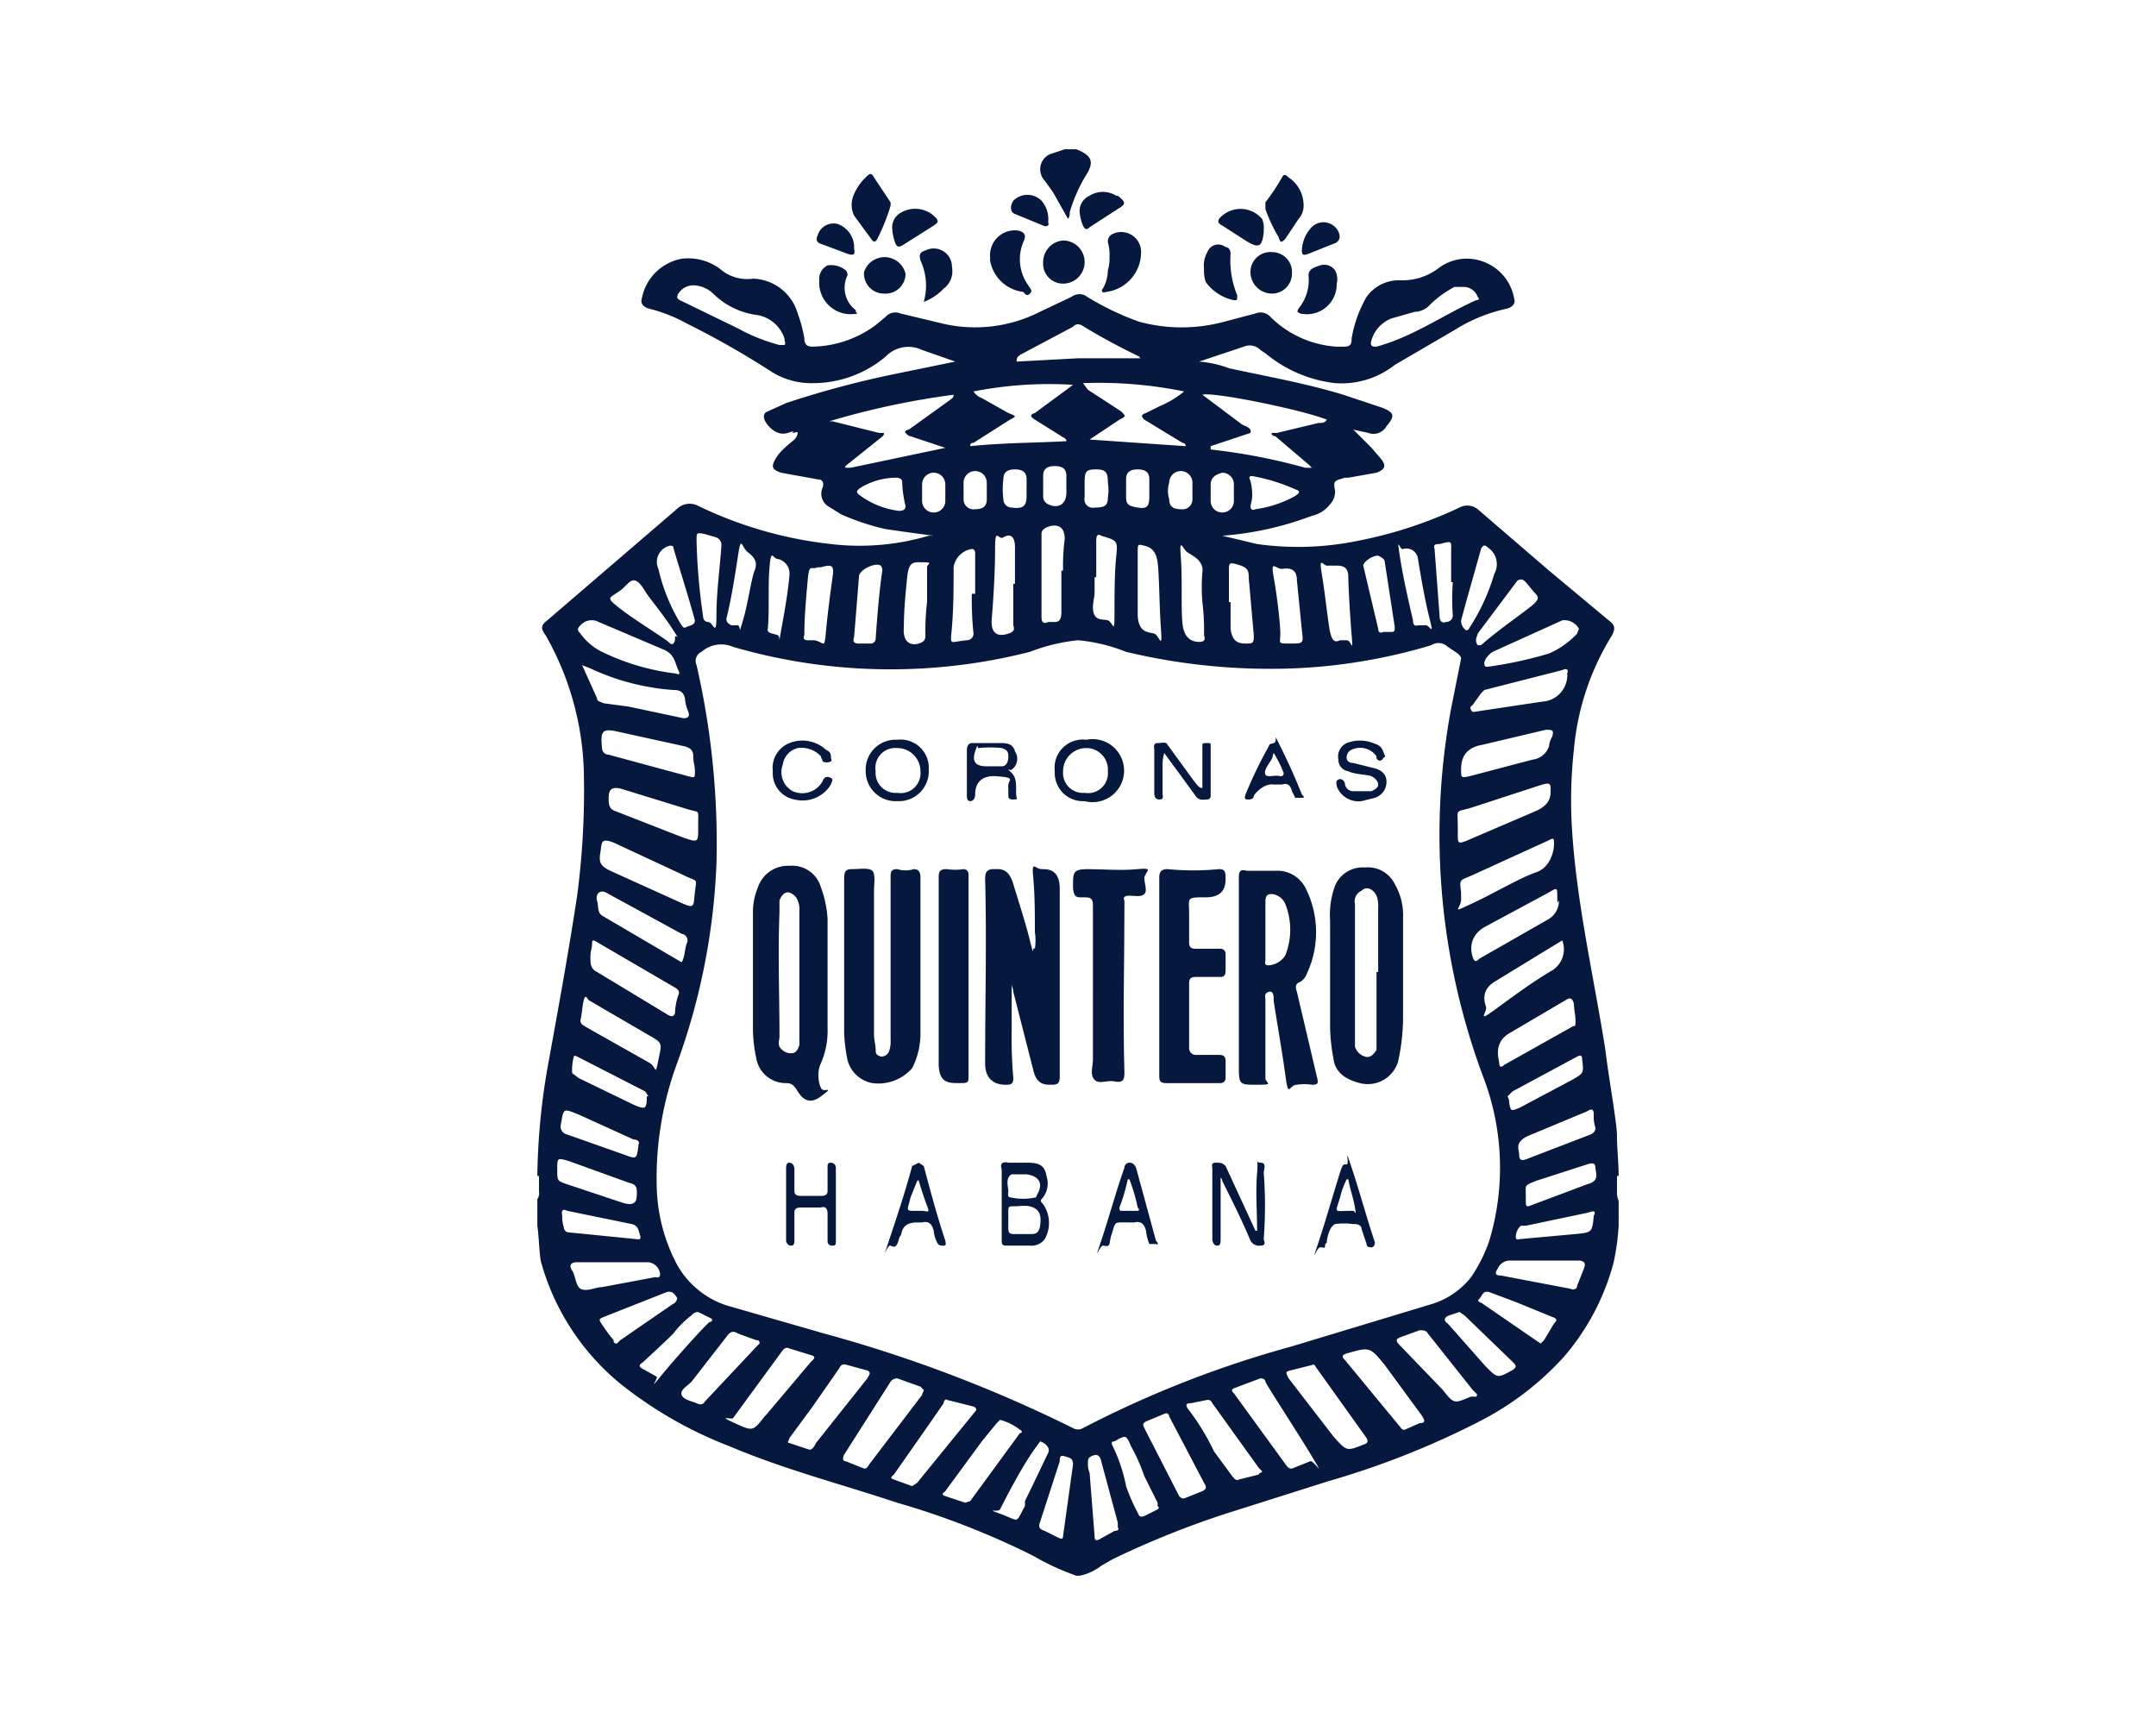
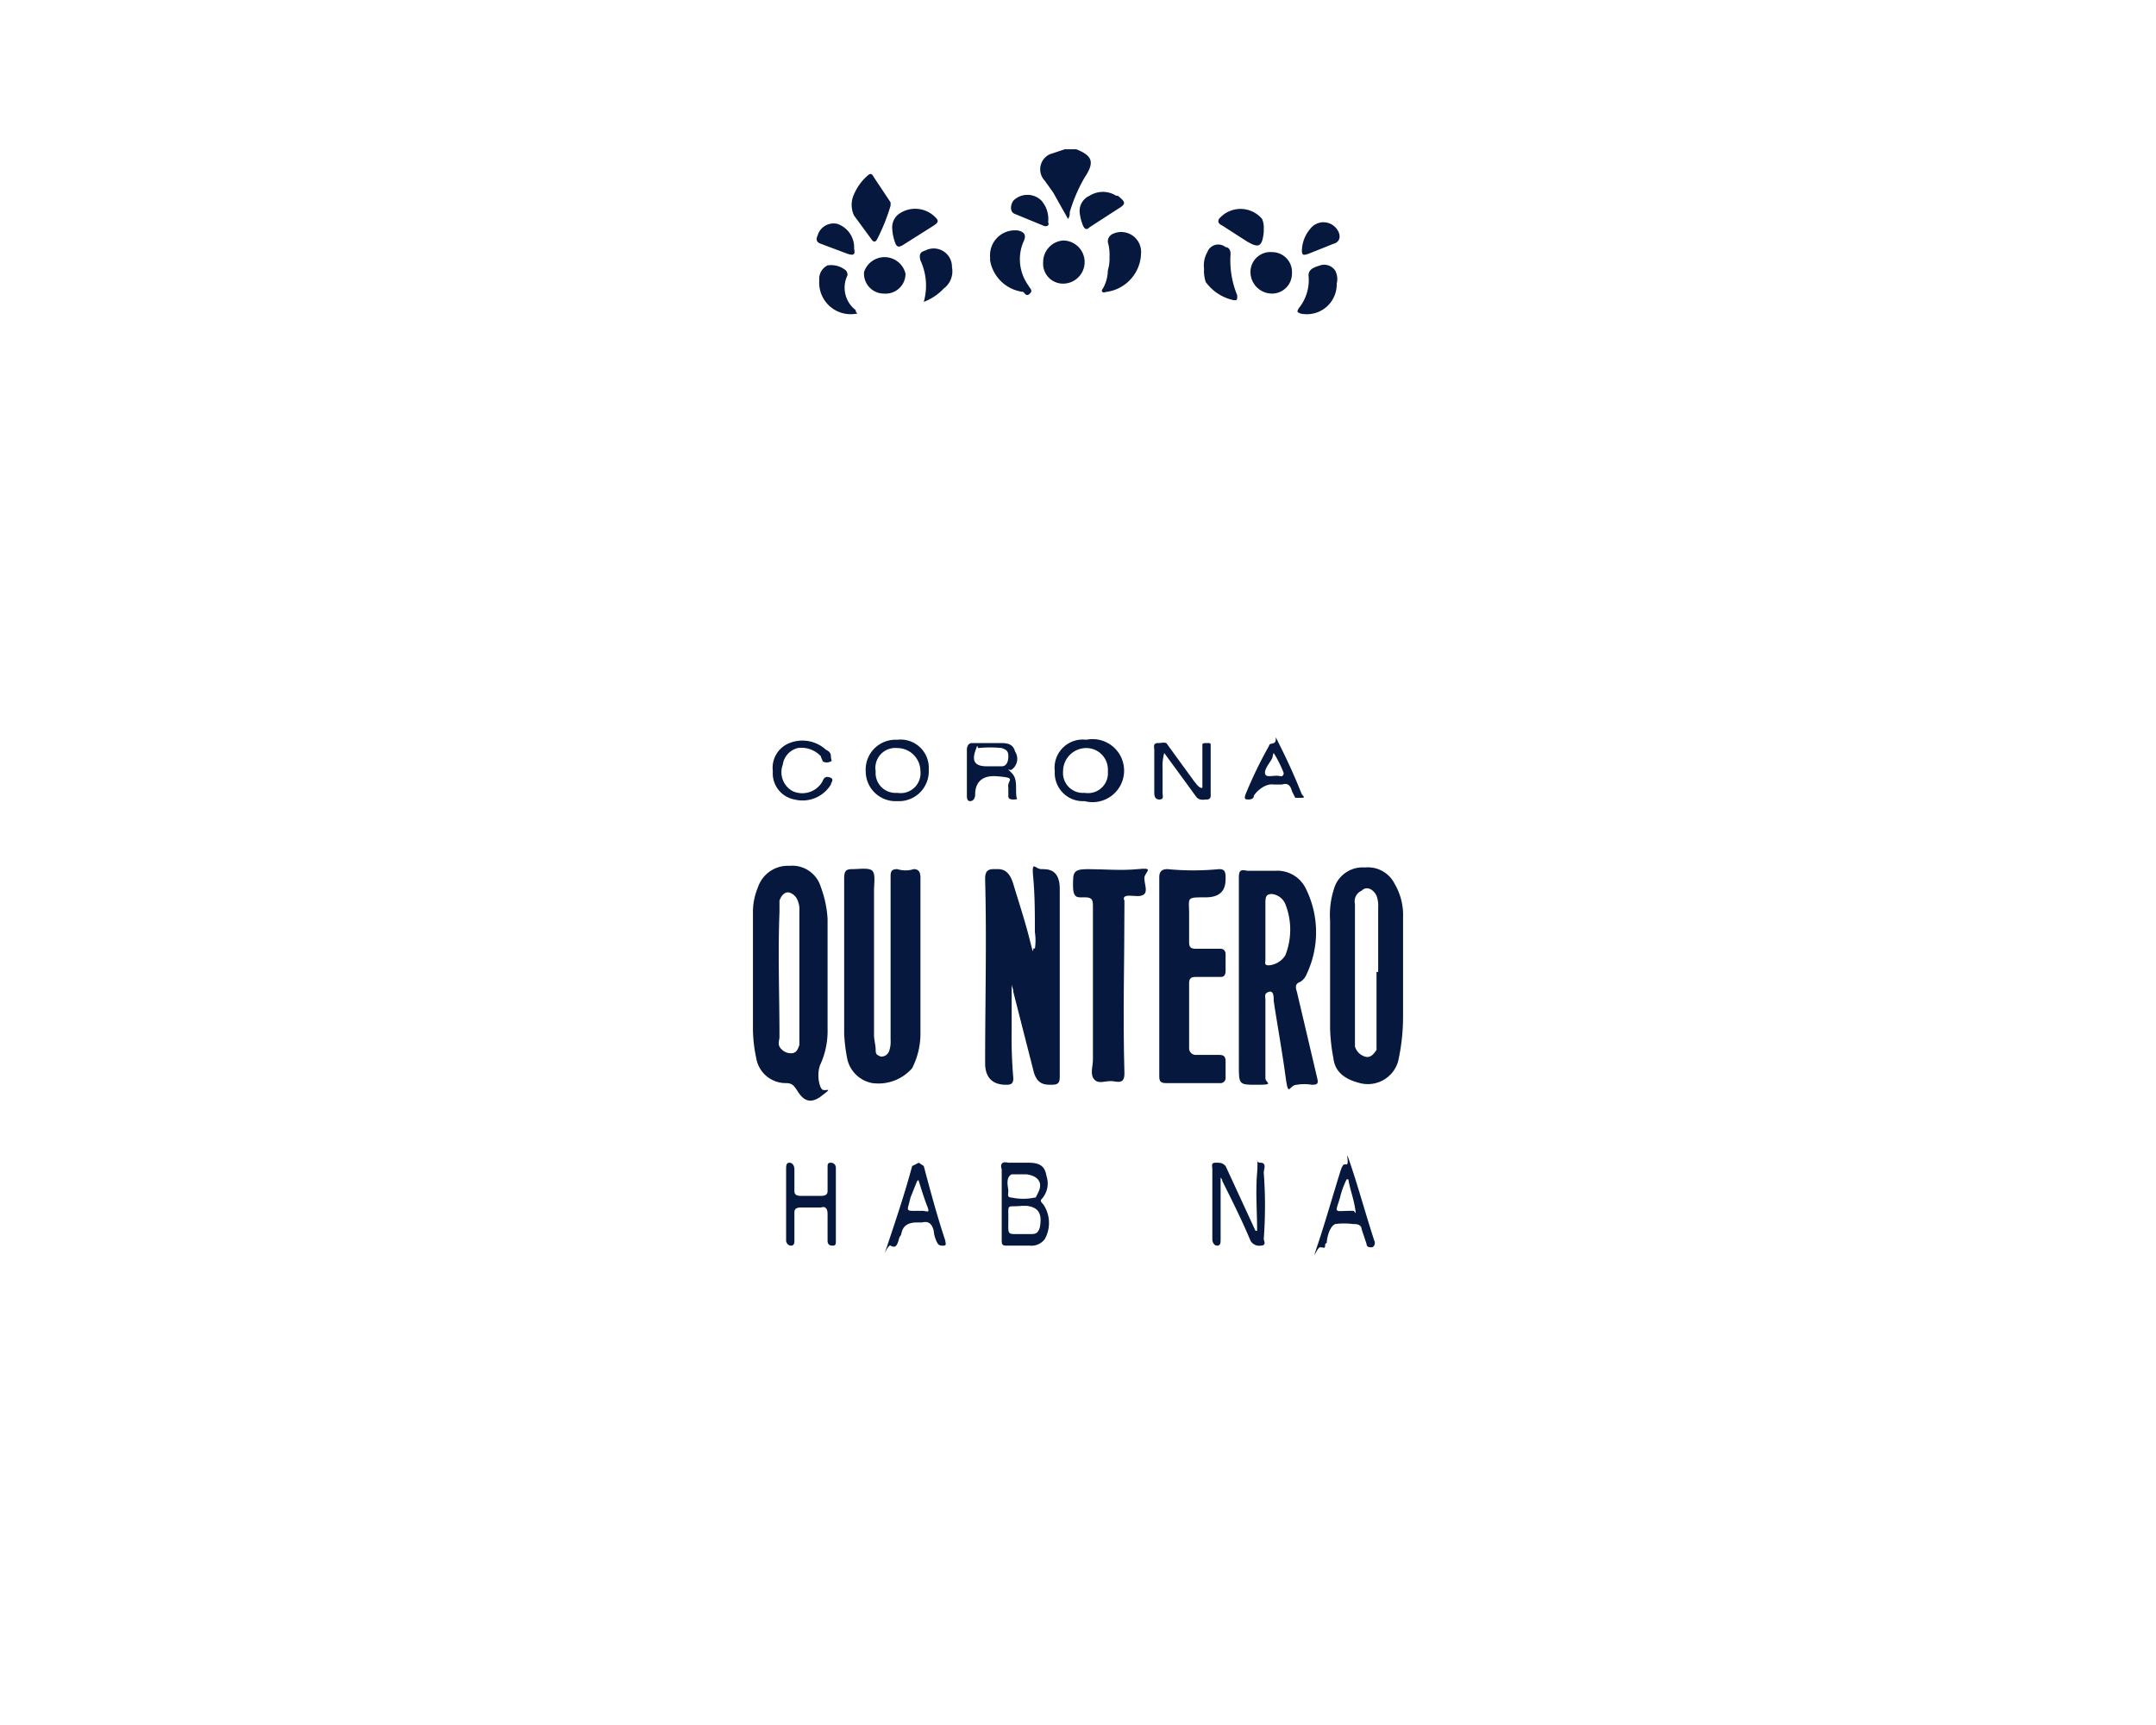
<svg xmlns="http://www.w3.org/2000/svg" id="Layer_1" data-name="Layer 1" viewBox="0 0 130 104">
  <g>
    <path d="M64.9,9c1,.4,1.1.8.5,1.7a9.5,9.5,0,0,0-.9,2.1.6.6,0,0,1-.1.4l-.9-1.6-.5-.7a1,1,0,0,1,.3-1.6l.9-.3Z" fill="#06183e" />
-     <path d="M97.5,71.8h0v-.5h0v-.4h.1c0-.8-.1-1.6-.1-2.4s-.5-3.5-.7-5.2c-.7-4.4-1.7-8.7-2-13.1a27.9,27.9,0,0,1,.1-5,15.7,15.7,0,0,1,2.3-6.9c.2-.4.2-.6-.2-.9l-3.6-3-4.3-3.7a1,1,0,0,0-1.1-.1,25.7,25.7,0,0,1-6.1,2,17.8,17.8,0,0,1-6.1.2l-2.1-.5a19.3,19.3,0,0,0,5.4-1.2,1.9,1.9,0,0,0,1.1-.7,1.1,1.1,0,0,0,.3-.8c-.1-.6-.1-.6.6-.8h.2l1.7-.3c.5-.2.6-.4.3-.8l-.6-.7-1.1-1.1.9.2a.9.9,0,0,0,1.1-.4c.5-.6.5-.8-.2-1.1L81,23.8c-2.3-.7-4.6-1.1-6.9-1.6a6.5,6.5,0,0,0-1.8-.4l2.7-.9a.9.9,0,0,1,1,.2l.3.2a8,8,0,0,0,4.2,1.8A5.2,5.2,0,0,0,84.1,22l3.6-2.1a9.8,9.8,0,0,1,3.2-1.3c.3-.1.5-.3.4-.6a2.9,2.9,0,0,0-2.1-2.3,2.8,2.8,0,0,0-2.5.5,3.6,3.6,0,0,1-2.2.7,2.4,2.4,0,0,0-2.1,1,7.5,7.5,0,0,0-.9,2.5c0,.4-.1.5-.5.5h-.4a6.2,6.2,0,0,1-4-1.8.8.8,0,0,0-.9-.2l-1.9.5a9.8,9.8,0,0,1-5.1,0,16.6,16.6,0,0,1-3.3-1.6.8.8,0,0,0-.8.1l-1.9.9a8.6,8.6,0,0,1-5.9.7l-2.5-.6a.8.8,0,0,0-.9.2l-.6.5A6.6,6.6,0,0,1,49,20.9c-.3,0-.5-.1-.5-.5a8.3,8.3,0,0,0-.4-1.5,2.9,2.9,0,0,0-2.7-2.1,2.5,2.5,0,0,1-2-.6,3.2,3.2,0,0,0-2.3-.6A3,3,0,0,0,38.7,18c-.1.3.1.5.4.6a9.2,9.2,0,0,1,2.3.9,51.4,51.4,0,0,1,5.1,2.9,4.5,4.5,0,0,0,2.5.7,6.8,6.8,0,0,0,4.4-1.6,1.9,1.9,0,0,1,2.2-.4l2,.7-3.9.8a57.9,57.9,0,0,0-6.3,1.7l-1.1.5c-.3.1-.3.4-.1.7s.7.8,1.3.6.2,0,.3,0,.3-.1.3,0-.1.3-.2.4-.8.6-1.1,1.1-.3.7.3.9l2.2.4c.3,0,.4.2.3.5a.9.9,0,0,0,.3,1.1l.8.5a14.3,14.3,0,0,0,2.7.9l1.4.2,1.5.2H56a14.7,14.7,0,0,1-5.9.5,24.5,24.5,0,0,1-8-2.3,1.1,1.1,0,0,0-1.3.2L33,37.4c-.4.3-.4.5-.1.9a17.6,17.6,0,0,1,2.3,8.1,48.4,48.4,0,0,1-.4,7.6c-.5,3.3-1.1,6.6-1.7,9.9a40.5,40.5,0,0,0-.7,7h.1v.5h0v.4h0a.7.7,0,0,1-.1.5v1.6c.1.7.1,1.4.2,2.1a14.5,14.5,0,0,0,4.9,7.5A24.8,24.8,0,0,0,44,87.2c3.3,1.4,6.8,2.3,10.1,3.4a48.1,48.1,0,0,1,8.2,3.2A15.1,15.1,0,0,0,64.9,95h.2a3.1,3.1,0,0,0,1.3-.6l.7-.4a53.8,53.8,0,0,1,7-2.8l6-1.9a50.7,50.7,0,0,0,9.1-3.6,17.8,17.8,0,0,0,5.1-3.9,14.3,14.3,0,0,0,3-5.7,14.6,14.6,0,0,0,.3-2.2V72.4A1.3,1.3,0,0,1,97.5,71.8ZM82.7,20.5a2,2,0,0,1,1.2-1.3l1.4-.4a1.3,1.3,0,0,0,.8-.3,6.1,6.1,0,0,1,1.6-1.2h.5a.9.9,0,0,1,.9.6c.1.1.1.2-.1.2-2,.9-3.8,2.2-6,2.8h-.1C82.7,20.9,82.6,20.8,82.7,20.5Zm-35.4.3H47a10.9,10.9,0,0,1-2.5-1L41,18.1c-.2-.1-.2-.2-.1-.4a1.1,1.1,0,0,1,.9-.5,1.8,1.8,0,0,1,1.2.5A4.6,4.6,0,0,0,45.7,19a2.1,2.1,0,0,1,1.6,1.4C47.3,20.6,47.4,20.7,47.3,20.8ZM96.1,67.2a2.2,2.2,0,0,0,.1.8c0,.2-.1.3-.3.4L92,69.9c-.3.1-.4,0-.4-.3s-.3-.7.5-1.1L95.7,67C96,66.8,96.1,66.9,96.1,67.2Zm-.7-3.3c.1.8.1.8-.6,1.2l-3.2,1.7c-.5.2-.5.2-.6-.3a.8.8,0,0,0-.1-.4l.3-.3,3.9-2.1C95.3,63.6,95.4,63.6,95.4,63.9Zm-.5-3.4c0,.3.1.7.1,1.1s-.1.2-.2.3l-4.1,2.3c-.2.2-.3.1-.3-.1s-.4-1.2.6-1.8l3.4-2C94.7,60.1,94.8,60.2,94.9,60.5ZM88.7,48.7,93,47.3c.4-.1.5-.1.5.3s0,.9-.9,1.3l-4.2,1.8c-.5.2-.5.1-.5-.4v-.4C87.9,48.7,87.7,49,88.7,48.7Zm.7-3.8,3.8-.9c.4,0,.5,0,.4.4a1.4,1.4,0,0,0-.2.6,1.2,1.2,0,0,1-1,.8l-3.8,1c-.5.1-.5.1-.5-.4S88.2,45.1,89.4,44.9Zm-.6-2.4.5-.7.2-.2,4.7-1.2c.2-.1.4-.1.3.2A1.6,1.6,0,0,1,93,42.3l-4,.6c-.1,0-.2.1-.3-.1S88.7,42.6,88.8,42.5Zm-.1,10.3,4.6-2.1c.4-.2.4-.2.4.2s-.2,1.4-1.1,1.7-2.6,1.3-3.9,1.9-.6.3-.6-.3v-.4C88,53,88,53.1,88.7,52.8Zm.8,3.1,3.9-2.1c.5-.3.5-.3.5.3s.1.1.1.2a1.3,1.3,0,0,1-.6,1.1l-4.2,2.4c-.2.2-.3.2-.4-.1S88.5,56.5,89.5,55.9Zm.6,3.3L93.7,57l.5-.3a1.5,1.5,0,0,1-.6,1.8c-1.2.7-2.4,1.6-3.5,2.4s-.4.1-.5-.2S89.3,59.7,90.1,59.2Zm4.1-21.8a1,1,0,0,1,1,.5c0,.1-.1.2-.1.3a5.2,5.2,0,0,1-1.7,1.2,24.5,24.5,0,0,1-3.7.8c-.1,0-.2,0-.2-.2s.2-.5.5-.7ZM92,35.1l.5.6c.3.3.3.4,0,.7s-2.2,1.6-3.2,2.5h-.2a.5.5,0,0,1-.1-.3c0-.2.1-.3.1-.4l2.4-3.2C91.7,34.9,91.8,34.9,92,35.1Zm-3.6,1.2.9-3.2c.1-.2.2-.3.4-.1a1.2,1.2,0,0,1,.4,1.6,12.3,12.3,0,0,1-1.4,3.1c-.1.1-.1.3-.3.3a.7.7,0,0,1-.3-.6Zm-1.6-3.5c.8-.2.7-.2.7.5v1.8h.1a13.3,13.3,0,0,0,0,2,.4.4,0,0,1-.4.4c-.3.1-.4-.1-.4-.4l-.3-4C86.4,32.8,86.6,32.8,86.8,32.8Zm-2.2.3a.7.7,0,0,1,.9.6c.2,1.2.4,2.4.7,3.6s0,.3-.3.4h-.4q-.3.1-.3-.3c-.3-1.3-.6-2.6-.8-3.9S84.4,33.2,84.6,33.1Zm-1.5.4c.2.1.4.2.4.4l.6,3.9c0,.2,0,.3-.2.3h-.5c-.2.1-.3,0-.3-.2l-.9-3.8C82.2,33.9,82.7,33.5,83.1,33.5Zm-3,.6h.5c.5,0,.7.2.7.7s.1,2.3.2,3.5,0,.3-.3.3h-.4c-.4.2-.5-.1-.6-.5s-.3-2.3-.5-3.5S79.8,34.2,80.1,34.1Zm-2.8.2c.6-.1.9.1.9.7l.3,3c.1.8.1.8-.7.8s-.6,0-.6-.6-.2-2.3-.4-3.4S76.9,34.3,77.3,34.3ZM74.5,34c.7.2.8.3.8.9l.3,3.4c0,.4,0,.5-.4.5s-.9,0-1-.9V36.3h-.1V34.4C74.1,34,74.1,33.9,74.5,34Zm-.1-3.8a.7.7,0,1,1-1.4,0v-1c0-.4.3-.6.7-.7a.7.7,0,0,1,.7.7v1Zm3.7-.3a6.8,6.8,0,0,1-2.4.8c-.2.1-.3,0-.3-.2a4.3,4.3,0,0,0,.1-.5,3.4,3.4,0,0,0-.1-1c-.1-.2-.1-.3.1-.3a11.2,11.2,0,0,1,2.6.8C78.4,29.6,78.4,29.7,78.1,29.9ZM80,25.3c-.1.2-.3.2-.5.2l-2.5.6h-.3c-.1.1.1.2.2.2l2,1.7.2.2h-.4A35.9,35.9,0,0,0,73,27.1v-.2l1.8-.6.6-.2c.1-.3-.3-.4-.5-.5l-2.4-1.8C73.1,23.6,78.5,24.7,80,25.3Zm-7.5,9.2a10.8,10.8,0,0,0,0,1.8h0a14.1,14.1,0,0,1,.1,2c.1.3,0,.4-.3.4s-.9-.1-1-1.1,0-2.7-.1-4,.1-.5.4-.3S72.6,33.8,72.5,34.5Zm-.6-5.4v.5h0v.5a.6.6,0,0,1-.7.6c-.5,0-.7-.2-.7-.6a1.7,1.7,0,0,1,0-1,.7.7,0,0,1,1.4,0Zm-.5-5.5a6,6,0,0,1-1.5.9l-.8.4c-.3.1-.3.2-.1.4l2.3,1.4a.2.2,0,0,1,.2.2l-5.8-.4.6-.4,1.2-.8c.4-.2.4-.2.1-.5l-2-1.3-.3-.4A25.6,25.6,0,0,1,71.4,23.6ZM68.6,37V35.4h0V33.3c0-.5,0-.5.4-.4s.7.3.8,1,.1,2.6.2,4-.1.4-.4.3S68.6,38.2,68.6,37Zm.7-7.1c0,.6-.1.8-.7.7s-.7-.2-.7-.7v-1c0-.4.2-.6.7-.6s.7.2.7.6v.6h0Zm-3.9-.5v-.3c0-.7.1-.8.7-.8s.7.2.7.8a2.7,2.7,0,0,1,0,.9c0,.5-.2.6-.8.6a.5.5,0,0,1-.6-.6v-.6Zm.5,7.2c0-.3.1-.6.1-.9v-.9h.1V32.6q0-.5.3-.3c1,.3,1,.3.9,1.3s-.1,2.3-.1,3.5-.1.4-.4.3S65.9,37.5,65.9,36.6ZM61.5,21.4l3.2-1.7a.4.4,0,0,1,.5-.1,39,39,0,0,0,3.5,1.9.1.1,0,0,0,.1.1H65l-3.7.2C61.3,21.5,61.4,21.5,61.5,21.4Zm-2.8,5.3,2.2-1.4c.4-.2.4-.2-.1-.4L59.2,24a1,1,0,0,1-.5-.4,23.6,23.6,0,0,1,6-.4l-.4.3-1.9,1.4c-.3.1-.3.2,0,.4l1.6,1c.1.1.3.1.3.3-1.9.1-3.9.1-5.8.3C58.5,26.7,58.6,26.7,58.7,26.7Zm5.6,2.6v.4c0,.7-.5,1-1.1.7a.5.5,0,0,1-.3-.5V28.7c0-.4.2-.6.7-.6s.7.2.7.6v.6Zm-.2,5.1H64v2.5c0,.4-.1.6-.4.6h-.4c-.2.1-.4.1-.4-.3v-5c0-.2.1-.3.3-.4s1.1-.4,1.1.7A12.1,12.1,0,0,0,64.1,34.4Zm-2.2-4.9v.4c0,.6-.2.8-.9.7a.5.5,0,0,1-.5-.5,4.8,4.8,0,0,1,0-1.2c0-.4.2-.6.7-.6s.7.2.7.6v.6Zm-.7,5.7h-.1v2.5c.1.3,0,.4-.3.5s-1.1.3-1-.9.2-2.8.2-4.2.2-.5.5-.7.7-.2.7.6Zm-3.1-6.1a.7.7,0,1,1,1.4,0v1c0,.4-.2.6-.7.6a.6.6,0,0,1-.7-.6Zm.5,4c.2,0,.2.2.2.3v2.4h-.2a19.3,19.3,0,0,0,.1,2.4.4.4,0,0,1-.4.4c-1.1.1-1,.4-.9-.8s.1-2.4.1-3.6A1.3,1.3,0,0,1,58.6,33.1Zm-4.4-2.3a5,5,0,0,1-2.3-.9c-.3-.2-.3-.3,0-.5a4.2,4.2,0,0,1,2.1-.6c.3,0,.4.1.4.3a6.8,6.8,0,0,0,.2,1.4C54.6,30.7,54.5,30.8,54.2,30.8Zm-2.9-2.6H51c-.1-.1,0-.1.1-.2l2-1.6c.1-.1.2-.1.2-.3H53l-2.8-.7H50a47.7,47.7,0,0,1,7.5-1.6c0,.2-.1.2-.2.3l-2.5,1.8c-.1,0-.3.1-.2.2s.2.2.3.2L57,27Zm4.3,2v-1a.7.7,0,0,1,1.4,0v.5h0v.5a.7.7,0,0,1-1.4,0Zm-1.1,7.6c0-1,.1-2,.2-3s.4-.9,1-.9.2.1.2.3v2.1h0a14.1,14.1,0,0,0-.1,2c0,.3-.1.4-.4.5S54.4,38.9,54.5,37.8Zm-3,.6.3-3.7c.1-.4,1-.8,1.3-.6a.4.4,0,0,1,.1.3c-.2,1.4-.3,2.7-.4,4.1a.3.3,0,0,1-.3.3h-.7C51.5,38.8,51.4,38.7,51.5,38.4Zm-3-.1c0-1.1.1-2.2.2-3.3s.2-.6.6-.8h.2c.7-.2.8-.1.7.6s-.3,2.2-.4,3.3-.1.6-.7.5h-.4C48.5,38.6,48.4,38.5,48.5,38.3Zm-2.2-.4c.1-1.2,0-2.5.1-3.7s.2-.5.5-.5a.9.9,0,0,1,.7,1c-.1,1.1-.3,2.2-.5,3.3s0,.4-.2.3S46.2,38.2,46.3,37.9Zm-2.5-.6c.3-1.2.5-2.5.7-3.8s.2-.5.6-.2.6.6.4,1.1-.4,2-.7,3-.1.4-.3.3h-.4C43.9,37.6,43.8,37.5,43.8,37.3Zm-1.3-5.1.7.2a.5.5,0,0,1,.3.5c-.1,1.4-.3,2.8-.3,4.2s-.2.4-.5.4a.3.3,0,0,1-.3-.3,37.3,37.3,0,0,1-.4-4.6C42,32.1,42,32.1,42.5,32.2Zm-2.1.7c.1,0,.2,0,.2.1s.9,2.9,1.3,4.4h0c0,.3-.3.3-.5.4s-.2,0-.3-.1a11.1,11.1,0,0,1-1.4-3.4A1,1,0,0,1,40.4,32.9Zm1.7,16.7v.3c0,.9,0,.9-.9.6l-4.1-1.6c-.3-.1-.4-.3-.4-.7s0-.9.9-.6l3.9,1.2C42.2,49,42.1,48.8,42.1,49.6Zm-1.2,8.3-4.6-2.7c-.3-.2-.2-.6-.3-.9s.1-.8.7-.4l4.4,2.4a.4.4,0,0,1,.3.6c-.1.3-.1.6-.2.9S41.1,58,40.9,57.9Zm0,2.1a3.6,3.6,0,0,0-.2,1.1c-.1.2-.2.2-.4.1L36,58.6c-.4-.2-.4-.5-.4-.9s.1-.5.1-.8.1-.2.3-.1l4.8,2.8C40.9,59.7,41,59.8,40.9,60Zm.1-5.6-4.2-1.9c-.6-.3-.7-.5-.6-1.1s0-.9.8-.6l4.3,2c.8.4.7.1.6,1S41.9,54.8,41,54.4ZM37.2,44.1l4.1.9c.3.1.5.2.5.6s.1.5.1.9,0,.4-.4.3l-4.8-1.3a.4.4,0,0,1-.4-.4C36.2,44.1,36.3,43.9,37.2,44.1Zm.2-8.5c.3-.2.6-.7.9-.6s.5.5.7.8,1.1,1.4,1.6,2.2.2.2.1.4v.2c-.1.3-.2.3-.4.1s-2-1.3-2.9-2S36.7,36.1,37.4,35.6ZM35,37.7a.9.9,0,0,1,1.1-.2l4,1.7c.6.3.6.8.8,1.2s-.1.2-.2.2a13.9,13.9,0,0,1-4.4-1.3A3.5,3.5,0,0,1,35,38.2C34.8,38,34.8,37.9,35,37.7Zm.1,2.4.5.2a14.2,14.2,0,0,0,5,1.3c.4,0,.6.1.7.5a2.4,2.4,0,0,0,.2.8c.1.3,0,.4-.3.4l-3.3-.7-1.5-.2c-.2-.1-.4-.1-.4-.3ZM35,61.5c.1-.4.1-.8.2-1.2s.2-.1.3,0l3.6,2.1c.9.5.8.5.6,1.5s-.1.5-.5.2l-3.9-2.2C35.2,61.8,35,61.8,35,61.5Zm-.4,2.2c0-.1.2,0,.2,0l4.1,2.1.2.3H39c0,.8-.1.8-.8.5L34.9,65l-.4-.3A3.1,3.1,0,0,1,34.6,63.7Zm-.8,4.2c.2-1.1.1-1.1,1.1-.7l3.3,1.5c.2,0,.4.1.3.3h0c-.1.9-.1.9-.9.6l-3.4-1.2A.5.5,0,0,1,33.8,67.9Zm-.2,2.6c0-.7,0-.7.7-.5l3.6,1.3c.4.1.5.2.5.6s0,.9-.9.6l-3.3-1.1C33.6,71.2,33.6,71.2,33.6,70.5ZM34,74a2,2,0,0,1-.1-.7q-.1-.5.3-.3l3.9.8c.4.1.4.4.5.7s-.2.2-.3.2l-4-.4A.3.3,0,0,1,34,74Zm1,3.7c-.3-.2-.3-.8-.5-1.1s-.1-.5.3-.5h4.3a.8.8,0,0,1,.7.7c0,.3-.2.2-.3.2l-3.2.6C35.9,77.6,35.4,77.9,35,77.7Zm2.4,3.1-.2.2c-.2,0-.2-.1-.2-.2a10.5,10.5,0,0,1-.8-1.1c-.1-.2,0-.2.2-.3l3.8-1.5c.4-.1.5.2.6.3s-.1.4-.2.4ZM39.6,83l-.9-.5c-.3-.2,0-.3.1-.4S40,81,40.6,80.4a5.7,5.7,0,0,1,1.1-1.1.5.5,0,0,1,.4-.2l.8.4c.1.1,0,.2-.1.2s-2,2.1-2.9,3.2S39.7,83.1,39.6,83Zm2.9,1.5c-.1.2-.3.2-.5.1s-.8-.2-.9-.5.3-.5.6-.8l2.1-2.7c.2-.3.4-.4.7-.2l1.1.4c.1,0,.2,0,.2.2l-.2.2Zm3.6.9c-.7.9-.7.9-1.8.4s-.2-.2-.1-.3l3-4.1c.1-.1.2-.2.4-.1l1.3.4c.4.1.1.3,0,.4l-2.7,3.2Zm2.7,2L47.6,87c-.2,0,0-.2,0-.3L49,84.8l1.6-2.3c.1-.2.2-.3.5-.2l1.1.3c.4.1.2.3.1.5L49.2,87C49.1,87.2,49,87.4,48.8,87.4ZM52,88.5l-1-.4c-.2,0-.2-.2-.1-.4l2.8-4.4a.5.5,0,0,1,.4-.2l1.4.5.2.2c0,.1-.1.2-.1.3l-3.2,4.2C52.3,88.5,52.2,88.6,52,88.5Zm3,1.1-1.1-.4c-.3-.1-.1-.2,0-.3l2.1-3,.9-1.3c0-.1.1-.3.2-.2l1.6.4c.2.1.2.2.1.3l-3.5,4.3Zm3.2,1L57,90.2c-.3-.1-.1-.2,0-.3l2.2-3,.9-1.1.2-.2a3.4,3.4,0,0,1,1.2.6c.2.1.1.2,0,.2l-3,4.1Zm3.6-.1v.3c-.6,1.1-.3.9-1.4.5s-.2-.1-.1-.3,1.3-2.6,2.2-3.8.1-.3.2-.3.7.3.5.7S62.3,89.5,61.8,90.5Zm2.9-2.2-.6,4.3c0,.2-.1.2-.3.1l-.8-.4c-.3-.1-.4-.2-.3-.5l1.2-3.7c0-.2,0-.4.3-.3S64.7,87.9,64.7,88.3Zm0-2.2a82.6,82.6,0,0,0-15-5.7l-5.9-1.7a5.3,5.3,0,0,1-3-2.5,10.5,10.5,0,0,1-1.2-4.6,20.1,20.1,0,0,1,1.3-7.7,39.8,39.8,0,0,0,2.3-11.8,48,48,0,0,0-1.2-12,.6.6,0,0,1,.3-.8,1.8,1.8,0,0,1,1.9-.3,34,34,0,0,0,17.9.3,11.1,11.1,0,0,1,2.9-.7,10.2,10.2,0,0,1,2.9.7,37.4,37.4,0,0,0,10,1,33.6,33.6,0,0,0,8.4-1.4.8.8,0,0,1,1,.1l.6.4c.1.1.2.2.2.3l-.6,3a41.7,41.7,0,0,0,2,22.4,15.3,15.3,0,0,1,.3,9.7A9.1,9.1,0,0,1,88.7,77a4.8,4.8,0,0,1-2.3,1.6l-8.6,2.6a63.6,63.6,0,0,0-12.5,4.9A.6.6,0,0,1,64.7,86.1Zm2.5,6.2-.9.5c-.2.1-.3.1-.3-.2l-.3-3.8a1.3,1.3,0,0,1-.1-.6c0-.2,0-.3.2-.4s.5-.2.6.3l1,3.7v.3C67.5,92.2,67.4,92.3,67.2,92.3ZM69.8,91l-.8.4c-.3.1-.3,0-.4-.2a11.1,11.1,0,0,1-.7-1.6,9.7,9.7,0,0,0-.8-2.4c-.1-.2-.1-.3.1-.3h0c.7-.4.7-.4,1,.3A10.8,10.8,0,0,1,69,89l.8,1.6v.2C69.9,90.9,69.9,90.9,69.8,91Zm2.7-1.1-1,.4c-.2.1-.3,0-.4-.1L69,86.1c-.1-.2-.1-.3.1-.4l1.2-.5a.2.2,0,0,1,.2.2l2.1,4C72.8,89.7,72.7,89.8,72.5,89.9Zm3.4-1-1.2.3c-.2.1-.3-.1-.4-.2l-1.1-1.5a14,14,0,0,0-1.6-2.6c-.1-.2-.1-.3.2-.3l1-.2c.1,0,.2,0,.3.2l2.8,3.9.2.2C76.1,88.8,75.9,88.8,75.9,88.9Zm3.1-.8-1,.4c-.2.1-.3,0-.4-.1L74.4,84c-.1-.1-.2-.2,0-.3l1.6-.6c.2,0,.3.1.3.2s1.9,3,2.8,4.5S79.2,88,79,88.1Zm3.2-1c-1,.4-1,.4-1.8-.5l-2.7-3.5c-.2-.4-.2-.4.2-.5l1.2-.3c.2-.1.2.1.3.2l3,4.2C82.5,86.9,82.5,87,82.2,87.1Zm3.4-1.3-.9.4c-.2,0-.2-.1-.3-.2l-3.3-4c-.2-.2-.2-.3.1-.4h0c1.4-.4,1.4-.4,2.3.7l2.2,3C85.9,85.6,86,85.8,85.6,85.8Zm3.3-1.6h-.2c-1,.4-1,.5-1.7-.4l-2.6-2.7c-.3-.3-.2-.4.1-.5l1.1-.4c.2,0,.4,0,.5.2l2.7,3.4.2.2A.1.1,0,0,1,88.9,84.2Zm2.3-1.6c-.9.5-.9.5-1.6-.2l-2.3-2.6c-.3-.2-.2-.4.1-.5l.6-.2.3.2,2.9,2.8C91.4,82.3,91.5,82.4,91.2,82.6Zm2.5-2.8-.6,1-.2.2-.3-.2-3.2-2.2c-.1-.1-.4-.1-.2-.3s.2-.5.6-.4l1.6.6,2.2.9C93.9,79.5,93.9,79.6,93.7,79.8Zm1.8-3.3-.4,1c0,.2-.2.3-.4.2l-4.2-.8c-.3,0-.4-.1-.2-.4a.8.8,0,0,1,.8-.5h4.2C95.6,76.1,95.6,76.2,95.5,76.5Zm.6-3.2c-.1,1-.1,1-1.1,1.1l-3.3.3c-.1,0-.3.1-.3-.1a.9.9,0,0,1,.3-.7H92l3.8-.8Q96.3,72.9,96.1,73.3Zm-.4-1.9-3.2,1.2c-.5.2-.5.2-.5-.3v-.2c0-.7-.1-.6.6-.9l3.1-1c.3-.1.5-.1.5.2S96.5,71.2,95.7,71.4Z" fill="#06183e" />
    <path d="M59.7,15.5a1.5,1.5,0,0,1,1.7-1.6c.4.1.5.3.3.7a2.7,2.7,0,0,0,.3,2.6c.1.2.3.3.1.5s-.3,0-.4-.1a2.3,2.3,0,0,1-2-1.9Z" fill="#06183e" />
    <path d="M53.7,12.4a11.9,11.9,0,0,1-.8,2c-.1.2-.2.2-.3.1L51.5,13a1.5,1.5,0,0,1,0-1.3,3.1,3.1,0,0,1,.8-1.1c.2-.2.3-.1.4.1l1,1.5Z" fill="#06183e" />
-     <path d="M78.6,12.3a1.2,1.2,0,0,1-.3.9l-.8,1.2c-.2.2-.3.3-.4-.1a8.9,8.9,0,0,1-.8-1.7v-.4a13,13,0,0,0,1-1.5c.1-.2.2-.2.4,0A2,2,0,0,1,78.6,12.3Z" fill="#06183e" />
    <path d="M66.9,15.5a2.8,2.8,0,0,0-.1-.9.5.5,0,0,1,.3-.5,1.2,1.2,0,0,1,1.7,1.2,2.4,2.4,0,0,1-2.1,2.3c-.3.1-.3-.1-.2-.2a2.3,2.3,0,0,0,.3-1.1A2.5,2.5,0,0,0,66.9,15.5Z" fill="#06183e" />
    <path d="M64.1,14.5a1.3,1.3,0,0,1,0,2.6,1.2,1.2,0,0,1-1.2-1.3A1.3,1.3,0,0,1,64.1,14.5Z" fill="#06183e" />
    <path d="M75.4,16.4a1.2,1.2,0,0,1,1.3-1.2,1.2,1.2,0,0,1,1.2,1.3,1.2,1.2,0,0,1-1.2,1.2A1.3,1.3,0,0,1,75.4,16.4Z" fill="#06183e" />
    <path d="M54.6,16.5a1.2,1.2,0,0,1-1.3,1.2,1.2,1.2,0,0,1-1.2-1.3,1.3,1.3,0,0,1,2.5.1Z" fill="#06183e" />
    <path d="M72.6,16.2a1.6,1.6,0,0,1,.2-1,.7.7,0,0,1,1.1-.3c.2,0,.3.2.3.4a5.5,5.5,0,0,0,.4,2.5c0,.3,0,.3-.2.3A2.8,2.8,0,0,1,72.7,17,2.2,2.2,0,0,1,72.6,16.2Z" fill="#06183e" />
    <path d="M80.6,17.1a1.8,1.8,0,0,1-2.2,1.8c-.2-.1-.2-.1-.1-.3a2.7,2.7,0,0,0,.6-2c0-.4.4-.5.7-.6a.8.8,0,0,1,.9.3A1.1,1.1,0,0,1,80.6,17.1Z" fill="#06183e" />
    <path d="M55.7,18.2a3.6,3.6,0,0,0-.2-2.5c-.1-.4,0-.5.3-.6a1.1,1.1,0,0,1,1.6,1,1.3,1.3,0,0,1-.5,1.3A3.2,3.2,0,0,1,55.7,18.2Z" fill="#06183e" />
    <path d="M51.7,18.9a1.9,1.9,0,0,1-2.3-2,.9.9,0,0,1,.5-.9,1.4,1.4,0,0,1,1.1.3.4.4,0,0,1,.1.3,1.7,1.7,0,0,0,.5,2.1C51.6,18.8,51.6,18.8,51.7,18.9Z" fill="#06183e" />
    <path d="M53.8,13.8a1,1,0,0,1,.4-.9,1.7,1.7,0,0,1,2.2.2c.2.2.2.3-.1.5l-1.9,1.2c-.2.1-.3.1-.4-.1A2.9,2.9,0,0,1,53.8,13.8Z" fill="#06183e" />
    <path d="M76.2,13.8V14c-.1.9-.3,1-1.1.5l-1.4-.9c-.2-.1-.3-.2-.2-.4a1.7,1.7,0,0,1,2.6,0A1.3,1.3,0,0,1,76.2,13.8Z" fill="#06183e" />
    <path d="M65.1,12.8a1,1,0,0,1,.6-1,1.5,1.5,0,0,1,1.6,0h.1c.5.4.5.5,0,.8l-1.7,1.1c-.2.2-.3.1-.4-.1A2.9,2.9,0,0,1,65.1,12.8Z" fill="#06183e" />
    <path d="M63.2,13.4c.1.2-.1.3-.3.2l-1.7-.7c-.3-.1-.3-.5-.1-.8a1.2,1.2,0,0,1,1.7,0A1.7,1.7,0,0,1,63.2,13.4Z" fill="#06183e" />
    <path d="M78.5,15.1a2.1,2.1,0,0,1,.5-1.3,1,1,0,0,1,1.6,0c.3.4.2.8-.2.9l-1.5.6C78.6,15.4,78.5,15.4,78.5,15.1Z" fill="#06183e" />
    <path d="M51.5,15c.1.4-.1.4-.4.3l-1.6-.6c-.3-.1-.3-.3-.2-.5a1,1,0,0,1,1.2-.7A1.5,1.5,0,0,1,51.5,15Z" fill="#06183e" />
    <path d="M61,59.3v2.8a28.1,28.1,0,0,0,.1,2.9c0,.3-.1.4-.4.4s-1.3,0-1.3-1.3c0-3.7.1-7.4,0-11.1,0-.4.1-.6.5-.6s.9-.1,1.2.9.7,2.2,1,3.4.1.3.3.5a3.3,3.3,0,0,0,0-1c0-1.1,0-2.2-.1-3.3s.1-.5.5-.5,1.1,0,1.1,1.2V64.9c0,.4-.1.5-.5.5s-.9,0-1.1-.9l-1.2-4.7C61.1,59.6,61,59.5,61,59.3Z" fill="#06183e" />
    <path d="M53.7,57.9v-5c0-.3,0-.5.4-.5a1.7,1.7,0,0,0,1,0c.3,0,.4.2.4.5v9.5a4.6,4.6,0,0,1-.5,2,2.7,2.7,0,0,1-2.4.9,1.9,1.9,0,0,1-1.5-1.4,10,10,0,0,1-.2-1.6V53c0-.5.1-.6.5-.6s1-.1,1.2.1.1.8.1,1.2v8.7c0,.3.1.6.1.9s.1.3.3.4a.5.5,0,0,0,.5-.3,1.7,1.7,0,0,0,.1-.7Z" fill="#06183e" />
    <path d="M69.9,58.9v-6c0-.3.1-.5.5-.5a16,16,0,0,0,3.1,0c.3,0,.4.1.4.5s0,1.2-1.2,1.2-1,0-1,1v1.7c0,.3.1.4.4.4h1.5a.3.3,0,0,1,.3.3v1c0,.3-.1.4-.3.4H72.1c-.3,0-.4.1-.4.4v3.9a.4.4,0,0,0,.4.4h1.4c.3,0,.4.1.4.4v1a.3.3,0,0,1-.3.3H70.3c-.4,0-.4-.2-.4-.5Z" fill="#06183e" />
    <path d="M65.9,59.7V54.6c0-.4-.1-.5-.5-.5s-.7.1-.7-.7,0-1,.9-1,2,.1,3,0,.5.1.4.5h0c0,.4.2.8,0,1s-.6.1-.9.1-.4.1-.3.3v.3c0,3.4-.1,6.7,0,10.1,0,.4-.1.6-.6.5s-.9.2-1.2-.1-.1-.8-.1-1.2Z" fill="#06183e" />
-     <path d="M56.6,58.9v-6c0-.4.1-.5.5-.5a3.3,3.3,0,0,0,1,0,.3.3,0,0,1,.3.3V64.8c0,.5,0,.5-.6.5s-1.2,0-1.2-1.2Z" fill="#06183e" />
    <path d="M75.8,74.2c0-1.2-.1-2.3,0-3.5s-.2-.6.2-.6.2.4.2.6a26.7,26.7,0,0,1,0,4c0,.1.2.4-.2.4a.6.6,0,0,1-.6-.3c-.5-1.2-1.1-2.4-1.7-3.6a.3.3,0,0,0-.1-.2v3.7c0,.2,0,.4-.2.4s-.3-.2-.3-.4V70.5c0-.2-.1-.4.2-.4s.4,0,.6.2l1.8,3.9Z" fill="#06183e" />
    <path d="M47.4,72.6V70.5c0-.2,0-.4.2-.4s.3.2.3.4v1.3c0,.2.1.3.4.3h1.2c.3,0,.4-.1.4-.3V70.4c0-.2,0-.3.2-.3a.3.3,0,0,1,.3.3v4.4c0,.2,0,.3-.2.3s-.3-.1-.3-.3V73.2c0-.3-.1-.5-.4-.4H48.3c-.3,0-.4.1-.4.3v1.7c0,.1,0,.3-.2.3s-.3-.2-.3-.3Z" fill="#06183e" />
    <path d="M72.5,47.5V44.9c0-.1.1-.1.3-.1s.2,0,.2.2v3a.2.2,0,0,1-.2.2c-.2,0-.5.1-.7-.2l-.8-1.1-1.1-1.5a2.8,2.8,0,0,0-.1.9v1.5c0,.2.1.4-.2.4s-.3-.3-.3-.4V45.2c0-.1-.1-.4.2-.4s.5-.1.6.1L72,47.1c.1.1.2.3.4.4Z" fill="#06183e" />
-     <path d="M82.1,48.3a1.4,1.4,0,0,1-1.5-.9c0-.1-.1-.3.1-.4s.4.1.4.3a.5.5,0,0,0,.5.4h1.1c.2-.1.4-.2.4-.4s-.2-.4-.4-.5-1-.1-1.4-.3a.7.7,0,0,1-.6-.7.9.9,0,0,1,.5-1,2.2,2.2,0,0,1,1.6,0c.3.1.5.2.6.5s.2.3,0,.4a.2.2,0,0,1-.4-.1,1.2,1.2,0,0,0-1.5-.4.5.5,0,0,0-.3.5c0,.2.2.3.4.3l1.2.3c.5.1.8.4.8.8a1,1,0,0,1-.7,1Z" fill="#06183e" />
    <path d="M46.6,46.5a1.6,1.6,0,0,1,1-1.7,2.1,2.1,0,0,1,2.2.4c.2.1.3.2.3.4s.1.3,0,.3a.5.5,0,0,1-.5,0c0-.1-.1-.2-.1-.3a1.6,1.6,0,0,0-1.4-.5,1.2,1.2,0,0,0-.9,1,1.3,1.3,0,0,0,.6,1.6,1.4,1.4,0,0,0,1.8-.6c.1-.3.3-.3.5-.2s0,.3,0,.4a2,2,0,0,1-2.2.9A1.6,1.6,0,0,1,46.6,46.5Z" fill="#06183e" />
    <path d="M49.9,55.4a6.5,6.5,0,0,0-.4-1.9,1.8,1.8,0,0,0-1.9-1.3,1.9,1.9,0,0,0-1.9,1.3,3.9,3.9,0,0,0-.3,1.4v3.8h0v3.4a8.8,8.8,0,0,0,.2,1.7,1.8,1.8,0,0,0,1.8,1.5c.4,0,.5.2.7.5s.6.9,1.4.3.3-.3.1-.4-.4-1-.1-1.6a4.9,4.9,0,0,0,.4-2.1ZM48.2,63c-.1.3-.2.5-.5.5a.8.8,0,0,1-.7-.4c-.1-.2,0-.4,0-.6,0-2.5-.1-5,0-7.5v-.7c.1-.3.3-.5.5-.5s.5.2.6.5a1.3,1.3,0,0,1,.1.6V63Z" fill="#06183e" />
    <path d="M79.4,64.9l-1.2-5.1c-.1-.3-.1-.5.2-.6a1,1,0,0,0,.4-.5,5.9,5.9,0,0,0-.1-5.2,1.9,1.9,0,0,0-1.8-1H75.2c-.4-.1-.5,0-.5.4V64.2c0,1.2,0,1.2,1.1,1.2s.5-.1.5-.4V60.3c0-.2-.1-.4.2-.5s.3.3.3.5.5,3,.7,4.5.2.6.7.6a2.7,2.7,0,0,1,.9,0C79.5,65.4,79.5,65.3,79.4,64.9Zm-1.9-7.3a1.3,1.3,0,0,1-1,.6c-.3,0-.2-.2-.2-.3V54.4c0-.4.1-.5.4-.5a1,1,0,0,1,.8.6A4.2,4.2,0,0,1,77.5,57.6Z" fill="#06183e" />
    <path d="M84.6,61.3v-6a3.7,3.7,0,0,0-.5-2,1.8,1.8,0,0,0-1.8-1,1.8,1.8,0,0,0-1.8,1.1,5.1,5.1,0,0,0-.3,2.1V62a11,11,0,0,0,.2,1.8c.1.9.8,1.3,1.6,1.5A1.9,1.9,0,0,0,84.3,64,12.4,12.4,0,0,0,84.6,61.3Zm-1.5-2.7H83v4.7c-.2.3-.4.5-.7.4s-.5-.3-.6-.6h0V54.5a.7.7,0,0,1,.4-.8c.3-.3.7-.1.9.3a1.7,1.7,0,0,1,.1.7Z" fill="#06183e" />
    <path d="M62.9,72.6c-.1-.1-.2-.2-.1-.3a1.4,1.4,0,0,0,.3-1.4c-.1-.6-.4-.8-1.1-.8H60.8c-.4-.1-.5.1-.4.4v4.2c0,.3,0,.4.3.4h1.4a1,1,0,0,0,.9-.4A2,2,0,0,0,62.9,72.6ZM61,70.8h.9c.7.1,1,.5.7,1.1s-.1.2-.2.3a3.3,3.3,0,0,1-1.4,0c-.3,0-.2-.2-.2-.4S60.6,71,61,70.8ZM62.7,74c-.1.3-.2.4-.5.4h-.6c-.9,0-.8.1-.8-.9s-.1-.7.8-.8h.3C62.8,72.8,62.8,73.4,62.7,74Z" fill="#06183e" />
-     <path d="M69.7,74.8l-1.2-4.4c-.1-.2-.2-.3-.4-.3a.3.3,0,0,0-.3.3c-.5,1.4-.9,2.9-1.4,4.4s-.1.3.1.3.3.1.4-.1a4.3,4.3,0,0,1,.1-.5c.3-.9.1-.8,1.1-.8h.3c.4-.1.6.1.7.5a3.1,3.1,0,0,0,.2.8h.4C69.9,75.1,69.8,74.9,69.7,74.8ZM68.6,73h-1c-.1,0-.1-.1-.1-.2a10.9,10.9,0,0,0,.5-1.7h.1a10.9,10.9,0,0,1,.5,1.7C68.7,72.9,68.7,73,68.6,73Z" fill="#06183e" />
    <path d="M82.9,74.9h0c-.5-1.5-.9-3-1.4-4.5s-.1-.2-.3-.2-.2,0-.3.2-.9,3-1.4,4.5-.1.3.1.3.3.1.3-.1.1-.1.1-.2.1-.9.5-1.1a4,4,0,0,1,1.1,0h.1c.2,0,.4.1.4.3l.3.9c0,.2.2.2.3.2S82.9,75.1,82.9,74.9ZM81.6,73h-.1c-1.1,0-1,.2-.7-.8a4.9,4.9,0,0,1,.4-1.1h.1c.1.6.3,1.1.4,1.7S81.7,73,81.6,73Z" fill="#06183e" />
    <path d="M57,74.8c-.5-1.5-.9-3-1.3-4.5l-.3-.2-.4.2c-.4,1.5-.9,3-1.4,4.5s-.1.2.1.3.3.1.4-.1.1-.4.2-.5,0-.8,1-.8h.3c.4-.1.6.1.7.5a1.9,1.9,0,0,0,.2.7c.1.2.2.2.4.2S57,74.9,57,74.8ZM55.6,73c-1.1,0-.9.1-.7-.8l.4-1c.1-.1.1,0,.1,0s.3,1,.5,1.5S55.9,73,55.6,73Z" fill="#06183e" />
    <path d="M55.4,71.2h-.1A.1.1,0,0,1,55.4,71.2Z" fill="#06183e" />
    <path d="M54.1,44.6a1.8,1.8,0,0,0-1.9,1.9,1.8,1.8,0,0,0,1.9,1.8A1.8,1.8,0,0,0,56,46.4,1.7,1.7,0,0,0,54.1,44.6Zm0,3.2a1.2,1.2,0,0,1-1.3-1.3,1.2,1.2,0,0,1,1.3-1.4,1.4,1.4,0,0,1,1.4,1.4A1.2,1.2,0,0,1,54.1,47.8Z" fill="#06183e" />
    <path d="M65.5,44.6a1.7,1.7,0,0,0-1.9,1.9,1.7,1.7,0,0,0,1.8,1.8,1.9,1.9,0,1,0,.1-3.7Zm-.1,3.2a1.2,1.2,0,0,1-1.3-1.3,1.4,1.4,0,0,1,1.4-1.4,1.3,1.3,0,0,1,1.3,1.4A1.2,1.2,0,0,1,65.4,47.8Z" fill="#06183e" />
    <path d="M61.3,48.1c-.1-.5.1-1.1-.3-1.5s-.1-.1,0-.2a.8.8,0,0,0,.2-1.1c-.1-.4-.4-.5-.8-.5H58.6c-.2,0-.3.2-.3.4v2.7c0,.2,0,.4.2.4s.3-.2.3-.4,0-1.2,1.3-1.1.6.2.7.7V48c0,.2.2.2.3.2S61.4,48.2,61.3,48.1Zm-.9-1.9h-.9c-.7,0-.9-.3-.7-.9s.1-.2.2-.2a6.6,6.6,0,0,1,1.4,0c.3.1.4.2.4.5S60.7,46.2,60.4,46.2Z" fill="#06183e" />
    <path d="M78.5,47.9c-.4-1-.8-1.9-1.3-2.9s-.1-.3-.4-.2-.2,0-.3.2a25.9,25.9,0,0,0-1.4,2.9c-.1.3,0,.3.2.3s.3-.1.3-.2.6-.8,1.2-.7h.5c.3-.1.5,0,.6.4l.2.4h.4C78.7,48.1,78.6,48,78.5,47.9Zm-1.2-1.1h-.1c-.3-.1-.8.1-.9-.1s.1-.5.3-.8.1-.3.2-.5a6.7,6.7,0,0,1,.6,1.2C77.4,46.7,77.4,46.7,77.3,46.8Z" fill="#06183e" />
  </g>
</svg>